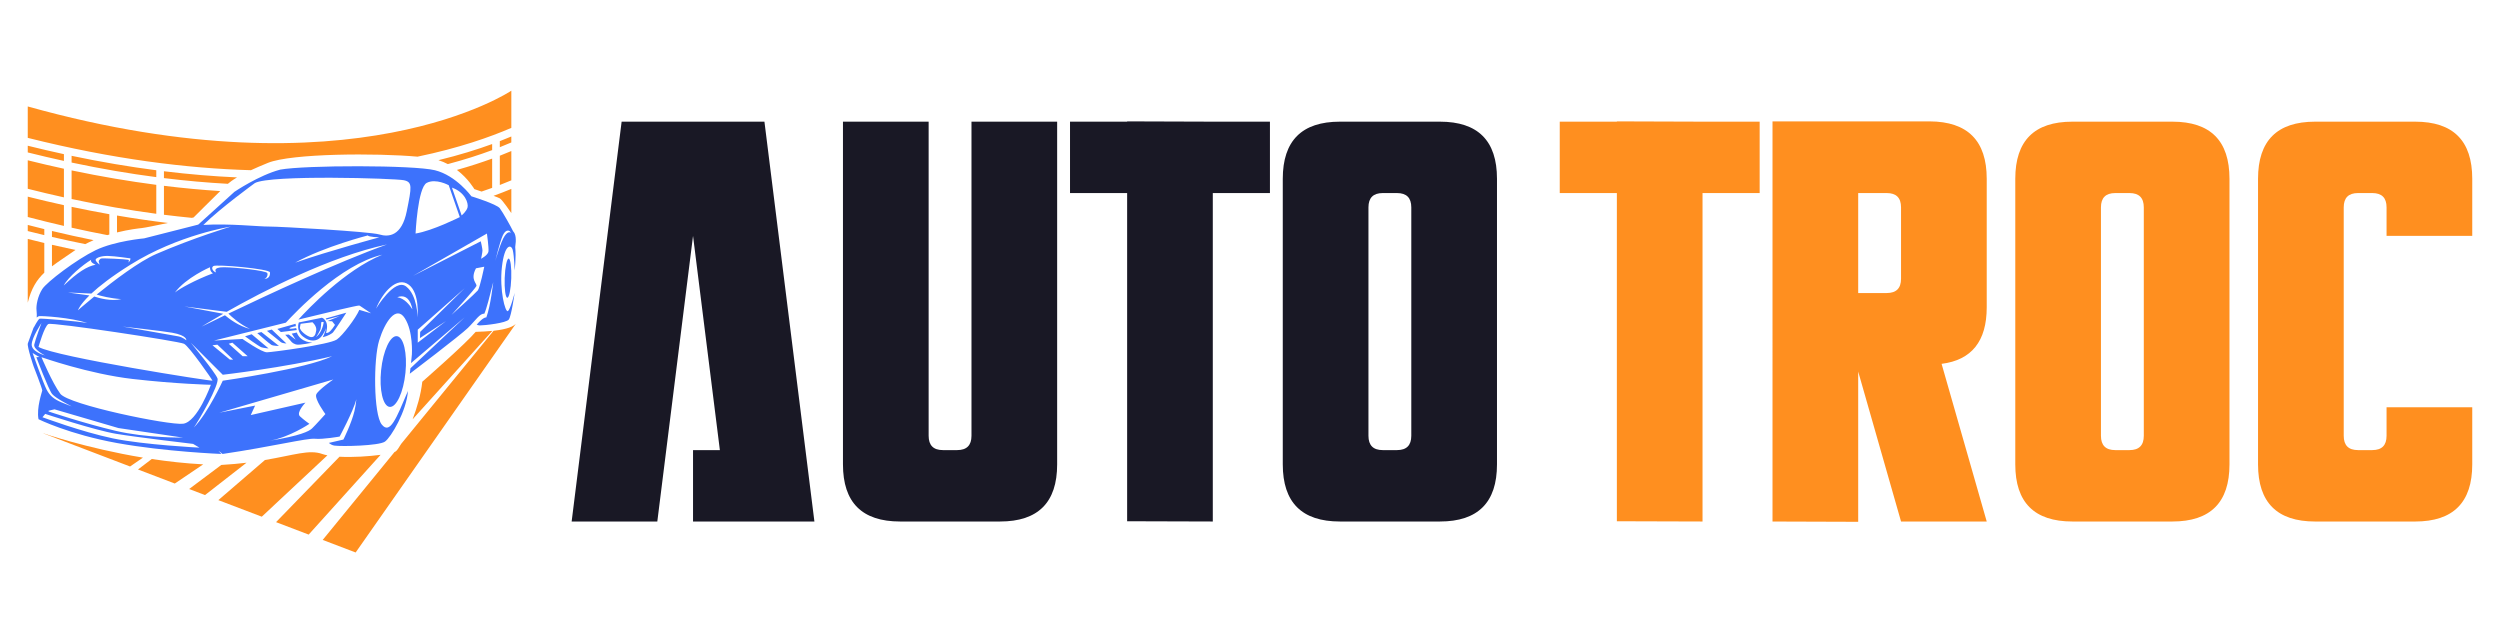
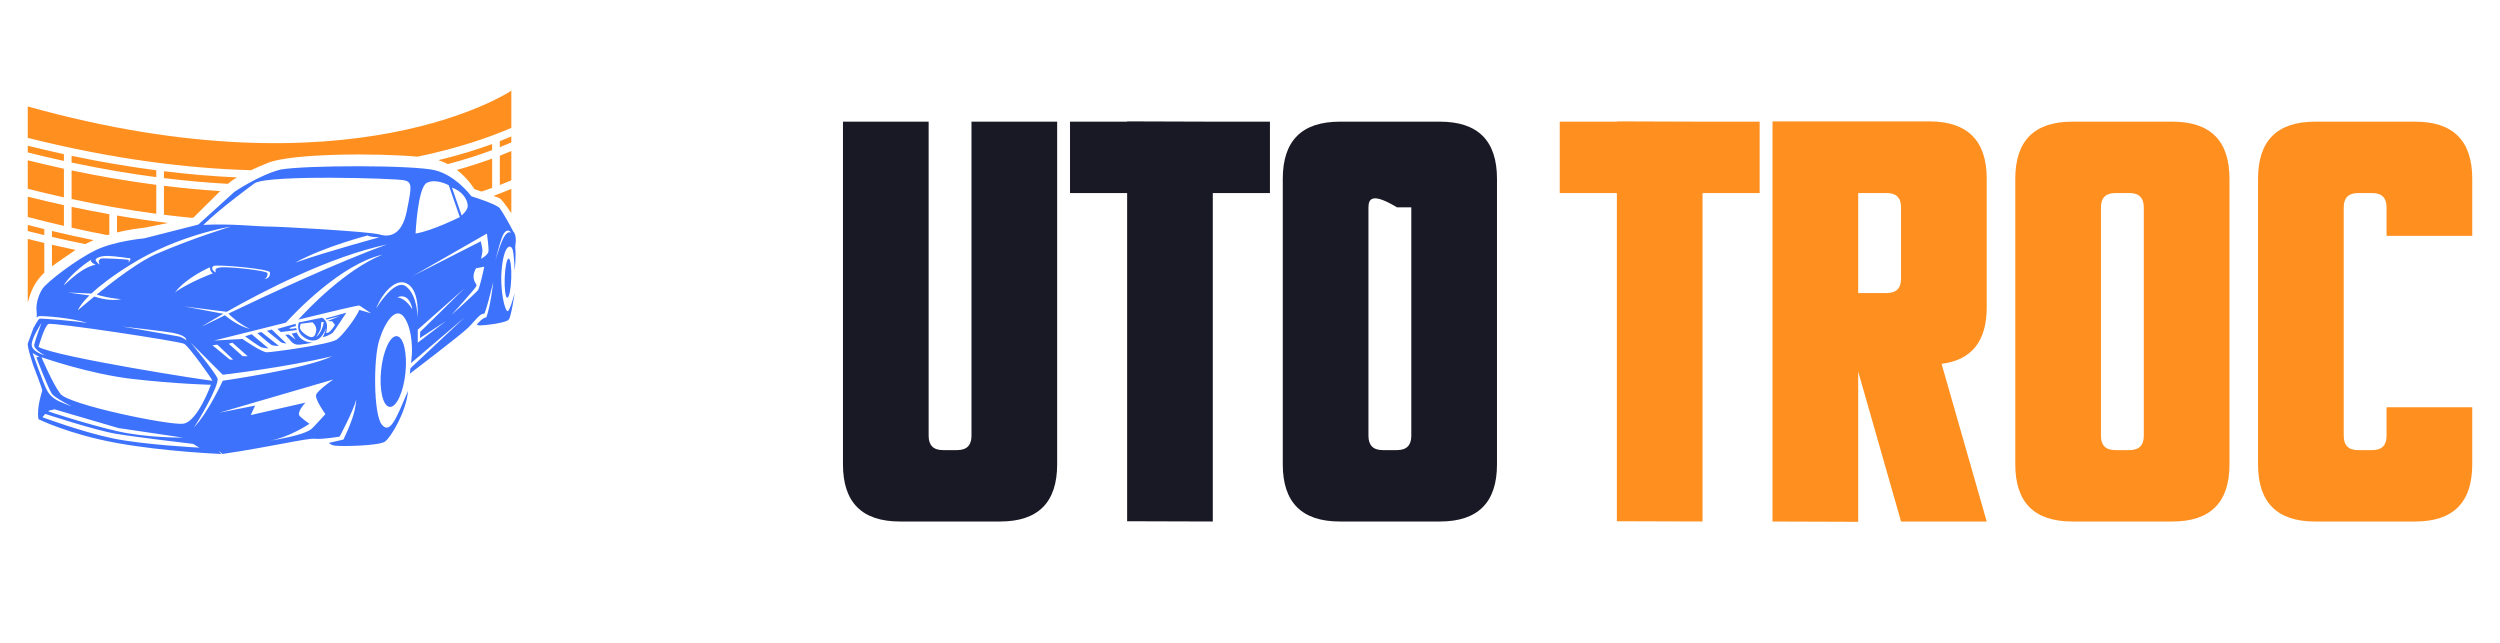
<svg xmlns="http://www.w3.org/2000/svg" version="1.1" id="Calque_1" x="0px" y="0px" width="217.667px" height="56px" viewBox="0 0 217.667 56" enable-background="new 0 0 217.667 56" xml:space="preserve">
  <g>
    <g>
-       <path fill="#FF8F1F" d="M17.85,43.104l-1.382-0.527l2.802-2.098c0.004,0,0.009,0.002,0.015,0.002    c0.799-0.047,1.521-0.115,2.179-0.193L17.85,43.104z M36.767,33.236c-0.119,1.104-0.457,2.262-0.842,3.271l6.941-7.699    c-0.405,0.041-0.882,0.07-1.452,0.086C40.541,29.938,36.767,33.236,36.767,33.236z M12.015,40.877l3.204,1.223l2.474-1.67    c-1.537-0.08-3.049-0.25-4.48-0.465L12.015,40.877z M12.446,39.844c-4.978-0.824-8.787-2.154-8.787-2.154l7.666,2.926    L12.446,39.844z M42.976,28.799l-8.05,9.851c-0.201,0.346-0.371,0.582-0.471,0.652c-0.023,0.018-0.059,0.035-0.105,0.053    l-6.253,7.654l2.868,1.094L44.91,28.19C44.704,28.415,44.203,28.663,42.976,28.799z M33.137,39.6    c-1.014,0.135-2.421,0.23-3.578,0.166l-5.525,5.695l2.841,1.084L33.137,39.6z M28.507,39.645    c-0.167-0.033-0.321-0.074-0.452-0.119c-1.125-0.406-2.44,0.094-4.988,0.527l-4.057,3.492l3.783,1.441L28.507,39.645z" />
      <path fill="#3D72FC" d="M27.203,29.828c0,0-1.129,0.258-1.444,0.16s-0.423-0.281-0.423-0.281l-0.502-0.559l0.305-0.021    l0.602,0.443l-0.339-0.52c0,0,0.435-0.107,0.438-0.099C26.166,29.84,27.203,29.828,27.203,29.828z M28.358,27.73l1.795-0.506    c0,0-1.066,1.642-1.168,1.728c-0.103,0.085-0.361,0.283-0.886,0.412c0.155-0.248,0.311-0.85,0.311-0.85s-0.208,0.592-0.524,0.885    c-0.318,0.291-0.862,0.416-1.505-0.098c-0.643-0.513-0.363-1.226-0.363-1.226l1.901-0.387c0,0,0.173-0.129,0.431,0.259    c0.258,0.386,0.043,1.004,0.043,1.004s-0.026,0.095,0.198,0c0.223-0.096,0.576-0.662,0.576-0.662l-0.25-0.318l-0.396-0.018    l1.075-0.438l-1.178,0.31L28.358,27.73z M27.532,28.78c0.06-0.403-0.329-0.722-0.329-0.722l-1.021,0.133    c0,0-0.034,0.031-0.068,0.323c-0.034,0.292,0.662,0.799,0.946,0.832C27.343,29.381,27.471,29.184,27.532,28.78z M28.185,28.058    c-0.103-0.068-0.214,0-0.214,0s-0.026,0.533-0.078,0.636c-0.051,0.104-0.266,0.556-0.395,0.656    C27.927,29.098,28.156,28.336,28.185,28.058z M21.334,29.283c0,0,1.21,0.883,1.421,0.951c0.212,0.07,0.63,0.104,0.63,0.104    l-1.473-1.236L21.334,29.283z M23.242,28.807c0,0,1.055,0.859,1.204,0.976c0.149,0.113,0.493,0.125,0.493,0.125l-1.278-1.214    L23.242,28.807z M22.4,29.002c0,0,1.054,0.93,1.232,1.025c0.177,0.1,0.653,0.092,0.653,0.092l-1.524-1.208L22.4,29.002z     M25.838,28.737l-0.052-0.172c0,0-0.459,0.096-0.571,0.039s0.377-0.186,0.545-0.203c-0.016-0.098-0.024-0.211-0.024-0.211    l-1.59,0.449l0.309,0.271L25.838,28.737z M44.858,21.508c0.092,0.918-0.049,2.038-0.049,2.038s-0.035-1.229-0.163-1.763    c-0.13-0.532-0.716-0.572-0.946,1.462c-0.229,2.035,0.292,3.972,0.516,3.842c0.224-0.128,0.593-1.59,0.593-1.59    s-0.284,2.012-0.507,2.321c-0.224,0.31-2.115,0.516-2.527,0.516c-0.096,0-0.187-0.029-0.271-0.071    c0.238-0.273,0.605-0.642,0.839-0.625c0.369-0.98,0.602-3.075,0.602-3.075l0,0c-0.3,1.201-0.584,2.339-0.78,2.756    c-0.383-0.051-0.745,0.568-1.426,1.233c-0.682,0.664-5.06,3.986-5.06,3.986s0.023-0.178,0.058-0.475l4.716-4.429l-4.667,3.981    c0.025-0.227,0.051-0.486,0.076-0.764c0.003-0.047,0.119-2-0.618-3.148c-0.745-1.164-1.737,0.319-2.235,1.949    c-0.499,1.629-0.493,6.416,0.23,7.311c0.721,0.895,1.26-0.518,2.28-2.922c-0.115,1.74-1.478,4.043-2.005,4.41    c-0.528,0.367-3.76,0.436-4.402,0.346c-0.179-0.027-0.34-0.117-0.481-0.234l1.267-0.293c0,0,0.688-1.359,0.963-2.477    c0.071-0.283,0.125-0.648,0.167-1.031c-0.297,1.104-1.457,3.248-1.457,3.248s-1.461,0.26-2.149,0.191    c-0.687-0.07-3.73,0.686-8.045,1.324c-0.103-0.094-0.226-0.184-0.362-0.275l0.264,0.275c0,0-4.871-0.191-9.065-0.947    C6.018,37.822,3.353,36.5,3.353,36.5c-0.189-1,0.309-2.375,0.326-2.498c0.018-0.129-0.756-2.111-0.756-2.111    s-0.584-1.719-0.499-1.994c0.051-0.16,0.303-0.846,0.503-1.383h0.014c0,0,0.377-0.722,0.506-0.766    c0.13-0.042,3.353,0.215,4.152,0.383c-1.384-0.494-4.005-0.64-4.203-0.605c-0.058,0.01-0.128,0.059-0.2,0.123    c0.009-0.158,0.015-0.397-0.016-0.634c-0.051-0.407,0.104-1.225,0.499-1.845c0.396-0.619,2.974-2.578,4.647-3.387    c1.673-0.806,4.224-1.03,4.224-1.03l4.71-1.198l3.151-2.854c0,0,2.109-1.434,3.983-1.932c2.166-0.396,11.615-0.406,13.473,0.053    c1.855,0.457,3.174,2.269,3.174,2.269s2.2,0.676,2.476,1.042c0.275,0.367,0.968,1.611,1.157,2    C44.919,20.381,44.958,20.852,44.858,21.508z M43.125,22.711c0,0,0.481-1.702,0.825-2.184c0.344-0.482,0.525-0.249,0.525-0.249    c-0.047-0.223-0.422-0.386-0.697,0.215C43.502,21.096,43.125,22.711,43.125,22.711z M39.35,16.334l0.843,2.423    c0,0,0.43-0.354,0.516-0.702C40.795,17.708,40.511,16.746,39.35,16.334z M36.182,20.333c1.49-0.242,3.852-1.432,3.852-1.432    l-0.964-2.774c0,0-1.123-0.62-1.913-0.206C36.365,16.334,36.182,20.333,36.182,20.333z M17.707,19.583    c2.286-0.138,4.779,0.148,5.707,0.143c0.929-0.005,8.78,0.436,9.61,0.687c0.831,0.252,1.955,0.138,2.39-2.017    c0.436-2.155,0.504-2.543-0.251-2.704c-0.757-0.161-11.622-0.493-12.969,0.246C22.194,15.938,19.213,18.098,17.707,19.583z     M19.887,27.305c3.327-1.594,9.51-4.481,13.808-6.02c-4.995,1.052-10.856,4.105-13.957,5.863l0,0l-3.682-0.466l3.381,0.637    c-1.174,0.673-1.88,1.117-1.88,1.117s0.777-0.384,2.029-0.986c0.334,0.281,1.196,0.945,2.177,1.19    C20.857,28.213,20.175,27.592,19.887,27.305z M4.229,35.826c0,0,3.083,1.033,5.812,1.678c2.729,0.645,5.878,0.594,5.878,0.594    l-5.604-0.828l-5.57-1.631L4.229,35.76V35.826z M15.931,36.895c1.261-0.139,2.43-3.393,2.43-3.393s-3.004-0.068-6.809-0.506    C7.748,32.563,3.611,31.1,3.611,31.1s0.928,2.217,1.639,3.182C5.96,35.242,14.67,37.031,15.931,36.895z M16.882,37.219    c1.237-1.27,2.514-4.072,2.514-4.072s7.285-1.031,9.52-2.131c-4.16,0.994-9.52,1.613-9.52,1.613l-2.789-2.793    c0,0,2.12,2.564,2.326,3.104C19.14,33.477,17.244,36.723,16.882,37.219z M21.566,31.016l-1.333-1.18l-0.317,0.096l1.212,1.084    H21.566z M18.928,30.01l-0.43,0.051l1.514,1.246h0.283L18.928,30.01z M18.281,23.267c0,0-2.109,0.918-3.049,2.202    c0.355-0.31,1.776-1.101,3.313-1.674C18.257,23.646,18.281,23.267,18.281,23.267z M23.002,24.299    c0.401-0.035,0.526-0.275,0.504-0.584c-0.023-0.309-4.676-0.722-4.928-0.55c-0.252,0.171,0.012,0.515,0.241,0.55    c0,0-0.378-0.458,0.688-0.448c1.065,0.012,3.702,0.299,3.771,0.517C23.346,24.001,23.174,24.253,23.002,24.299z M14.99,28.969    c-0.92-0.164-4.314-0.534-4.314-0.534s4.461,0.773,4.856,0.852c0.396,0.076,0.688,0.344,0.688,0.344S16.332,29.209,14.99,28.969z     M33.024,20.666c0,0-0.988-0.034-0.988-0.171c0,0-3.789,0.967-6.335,2.372C28.727,21.817,33.024,20.666,33.024,20.666z     M8.673,23.047c0,0-0.061-0.207-0.078-0.275c-0.017-0.069,0.095-0.198,0.181-0.258c0.086-0.06,2.235,0.06,2.381,0.103    c0.146,0.044,0,0.241,0,0.241c0.223-0.137,0.197-0.361,0.197-0.361s-1.357-0.205-1.968-0.214c-0.61-0.008-1.015,0.173-1.058,0.318    C8.286,22.746,8.673,23.047,8.673,23.047z M5.548,24.859c1.225-1.157,2.027-1.667,2.778-1.812c0,0-0.521-0.198-0.383-0.431    C7.212,23.056,5.937,24.115,5.548,24.859z M8.205,25.818c0.419,0.139,1.487,0.439,2.351,0.223    c-0.956-0.058-1.763-0.275-2.141-0.393c1.491-1.21,3.692-2.883,5.201-3.538c3.229-1.4,6.486-2.383,6.486-2.383    s-4.566,0.704-8.747,3.321c-1.661,1.039-2.723,1.878-3.401,2.512l-1.983-0.091H5.926l1.861,0.253    c-0.875,0.857-1.001,1.293-1.001,1.293S7.357,26.512,8.205,25.818z M3.353,30.205c1.496,0.877,15.145,3.01,15.145,2.939    c0-0.068-2.028-2.99-2.475-3.213c-0.447-0.225-11.466-1.892-11.811-1.72C3.869,28.384,3.353,30.205,3.353,30.205z M2.759,29.99    c-0.025,0.645,1.152,0.955,1.152,0.955S2.896,30.43,2.983,30s0.628-1.873,0.628-1.873S2.786,29.346,2.759,29.99z M4.058,33.92    c0.292,0.559,0.653,0.842,1.307,1.117s0.876,0.344,0.876,0.344s-1.392-0.695-1.702-1.074C4.229,33.928,3.164,31.1,3.164,31.1    l0.274-0.016l-0.154-0.078L2.837,30.73C2.837,30.73,3.766,33.361,4.058,33.92z M17.363,38.975l-0.551-0.326    c0,0-4.847-0.568-6.704-0.879c-1.856-0.309-6.171-1.734-6.171-1.734l-0.241,0.291c0,0,3.403,1.271,6.12,1.84    C12.532,38.732,17.363,38.975,17.363,38.975z M27.54,34.332c0.189-0.396,1.479-1.291,1.479-1.291L19.1,35.932l3.111-0.619    l-0.378,0.826l4.762-1.084c0,0-0.828,0.859-0.484,1.188c0.346,0.324,0.827,0.658,0.827,0.658s-1.702,1.162-3.472,1.473    c2.682-0.43,3.438-0.826,3.696-1.066c0.258-0.24,1.169-1.256,1.169-1.256S27.351,34.729,27.54,34.332z M31.286,26.979l1.023,0.299    l-0.98-0.656l0,0.001c-0.016-0.013-0.036-0.021-0.062-0.021c-0.23,0-2.637,0.574-5.29,1.224c0.832-0.918,4.049-4.315,7.306-5.648    c-3.616,0.834-7.621,5.067-8.394,5.915c-3.138,0.773-6.253,1.558-6.253,1.558l2.476-0.139c0,0,1.673,1.172,2.131,1.162    c0.458-0.01,5.433-0.668,6.086-1.115C29.824,29.219,30.983,27.696,31.286,26.979z M35.907,26.934    c-0.017-0.091-0.036-0.176-0.057-0.251c-0.24-0.818-0.704-1.014-1.262-0.806C35.201,25.973,35.652,26.525,35.907,26.934z     M35.608,24.802c-1.044-0.804-2.314,0.677-2.865,2.064c0,0,1.617-2.693,2.614-1.926c0.997,0.769,0.997,2.693,0.997,2.693    S36.561,25.537,35.608,24.802z M38.834,27.954l-2.269,1.479l0.018-0.537l3.868-3.796l-4.079,3.603v1.132L38.834,27.954z     M42.164,23.222l-0.722,0.138c-0.539,1.008,0.126,1.318,0.034,1.547c-0.091,0.229-2.166,2.509-2.166,2.509    s2.109-1.902,2.292-2.131C41.786,25.055,42.164,23.222,42.164,23.222z M42.395,20.333l-6.431,3.685l5.896-3.009    c0,0,0.147,0.635,0.147,0.799c0,0.163-0.121,0.722-0.121,0.722s0.61-0.318,0.645-0.645C42.566,21.56,42.395,20.333,42.395,20.333z     M34.556,29.268c-0.585-0.061-1.202,1.27-1.375,2.971c-0.174,1.701,0.159,3.127,0.744,3.188c0.586,0.059,1.203-1.27,1.376-2.971    C35.474,30.756,35.141,29.328,34.556,29.268z M44.287,22.516c-0.158-0.005-0.313,0.753-0.346,1.695    c-0.033,0.941,0.07,1.708,0.227,1.714c0.159,0.006,0.313-0.752,0.346-1.694C44.547,23.289,44.445,22.521,44.287,22.516z" />
      <path fill="#FF8F1F" d="M2.416,12.003c0-1.647,0-1.778,0-2.734c28.322,7.92,42.104-1.372,42.104-1.372v3.237    c-1.824,0.788-4.548,1.756-8.169,2.507c-3.532-0.325-10.968-0.291-13.021,0.539c-0.586,0.237-1.073,0.449-1.481,0.639    C16.288,14.663,9.813,13.86,2.416,12.003z M14.274,18.698c0.825,0.103,1.634,0.192,2.428,0.27    c0.098-0.022,0.155-0.035,0.155-0.035s1.432-1.431,2.318-2.297c-1.563-0.1-3.194-0.248-4.901-0.457V18.698z M6.233,14.836    c2.588,0.544,5.045,0.954,7.374,1.257v2.521c-2.335-0.312-4.795-0.735-7.374-1.287V14.836z M44.52,16.447v2.106    c0,0-0.774-1.149-1.002-1.282c-0.065-0.04-0.278-0.122-0.547-0.221C43.537,16.844,44.052,16.643,44.52,16.447z M43.517,12.289    c0.357-0.138,0.691-0.275,1.002-0.406v0.52c-0.309,0.134-0.642,0.271-1.002,0.413V12.289z M10.187,20.237v-1.472    c1.527,0.261,3.007,0.476,4.434,0.648c-0.997,0.21-2.006,0.416-2.264,0.442C12.093,19.883,11.243,19.976,10.187,20.237z     M44.52,15.701c-0.31,0.131-0.644,0.267-1.002,0.405v-2.548c0.357-0.139,0.691-0.276,1.002-0.408V15.701z M9.349,20.471    c-1.018-0.194-2.057-0.41-3.116-0.648v-1.814c1.119,0.237,2.215,0.451,3.286,0.641v1.77C9.462,20.437,9.406,20.454,9.349,20.471z     M5.565,19.67c-1.031-0.237-2.081-0.496-3.149-0.777c0-0.583,0-1.175,0-1.771c1.069,0.269,2.119,0.517,3.149,0.742V19.67z     M39.781,14.795c1.15-0.323,2.172-0.659,3.069-0.986v2.548c-0.293,0.106-0.601,0.214-0.922,0.322    c-0.356-0.122-0.628-0.214-0.628-0.214S40.788,15.564,39.781,14.795z M38.174,13.946c1.824-0.443,3.382-0.933,4.676-1.405v0.53    c-1.087,0.404-2.374,0.823-3.86,1.217C38.738,14.155,38.466,14.039,38.174,13.946z M3.857,20.471    C3.38,20.357,2.9,20.24,2.416,20.118c0-0.178,0-0.354,0-0.534c0.484,0.126,0.963,0.247,1.441,0.364V20.471z M7.421,21.255    c-0.949-0.191-1.915-0.4-2.897-0.627V20.11c1.235,0.296,2.443,0.563,3.625,0.801C7.904,21.016,7.661,21.129,7.421,21.255z     M3.857,23.741c-0.667,0.632-1.13,1.372-1.441,2.613c0-0.508,0-2.752,0-5.551c0.484,0.122,0.964,0.239,1.441,0.353V23.741z     M2.416,16.436c0-0.836,0-1.67,0-2.48c1.069,0.267,2.119,0.511,3.149,0.735v2.493C4.535,16.957,3.484,16.707,2.416,16.436z     M14.274,14.911c2.247,0.274,4.367,0.445,6.364,0.535c-0.397,0.235-0.633,0.417-0.798,0.558c-1.77-0.097-3.624-0.258-5.566-0.497    V14.911z M6.573,21.764c-0.029,0.02-0.06,0.038-0.088,0.059c-0.77,0.541-1.417,0.955-1.961,1.365v-1.875    C5.214,21.471,5.899,21.624,6.573,21.764z M6.233,13.566c2.588,0.546,5.045,0.956,7.374,1.258v0.598    c-2.335-0.304-4.794-0.721-7.374-1.269V13.566z M2.416,12.688c1.069,0.266,2.119,0.51,3.149,0.734v0.589    c-1.031-0.227-2.081-0.471-3.149-0.739C2.416,13.075,2.416,12.88,2.416,12.688z" />
    </g>
    <g>
-       <path fill="#191825" d="M62.677,39.189l-2.337-18.65L57.23,45.406h-7.459l4.352-34.813h12.434l4.351,34.813H60.34v-6.217H62.677z" />
      <path fill="#191825" d="M84.584,10.593h7.459v29.84c0,3.314-1.658,4.973-4.973,4.973h-8.703c-3.315,0-4.973-1.658-4.973-4.973    v-29.84h7.46v27.352c0,0.83,0.415,1.244,1.243,1.244h1.243c0.828,0,1.244-0.414,1.244-1.244V10.593z" />
      <path fill="#191825" d="M98.136,10.593v-0.025l7.459,0.025h4.975v6.216h-4.975v28.597l-7.459-0.023V16.81h-4.973v-6.216H98.136z" />
-       <path fill="#191825" d="M116.662,10.593h8.703c3.315,0,4.973,1.658,4.973,4.973v24.867c0,3.314-1.657,4.973-4.973,4.973h-8.703    c-3.315,0-4.975-1.658-4.975-4.973V15.566C111.688,12.251,113.347,10.593,116.662,10.593z M119.147,18.053v19.892    c0,0.83,0.416,1.244,1.245,1.244h1.242c0.829,0,1.243-0.414,1.243-1.244V18.053c0-0.829-0.414-1.244-1.243-1.244h-1.242    C119.563,16.81,119.147,17.225,119.147,18.053z" />
+       <path fill="#191825" d="M116.662,10.593h8.703c3.315,0,4.973,1.658,4.973,4.973v24.867c0,3.314-1.657,4.973-4.973,4.973h-8.703    c-3.315,0-4.975-1.658-4.975-4.973V15.566C111.688,12.251,113.347,10.593,116.662,10.593z M119.147,18.053v19.892    c0,0.83,0.416,1.244,1.245,1.244h1.242c0.829,0,1.243-0.414,1.243-1.244V18.053h-1.242    C119.563,16.81,119.147,17.225,119.147,18.053z" />
      <path fill="#FF8F1F" d="M140.775,10.593v-0.025l7.459,0.025h4.974v6.216h-4.974v28.597l-7.459-0.023V16.81h-4.973v-6.216H140.775z    " />
      <path fill="#FF8F1F" d="M161.787,32.352v13.08l-7.46-0.025V10.568h13.677c3.314,0.017,4.974,1.683,4.974,4.998v11.19    c0,2.953-1.312,4.591-3.93,4.923l3.93,13.727h-7.46L161.787,32.352z M161.787,25.514h2.486c0.829,0,1.244-0.415,1.244-1.244    v-6.217c0-0.829-0.415-1.244-1.244-1.244h-2.486V25.514z" />
      <path fill="#FF8F1F" d="M180.437,10.593h8.704c3.314,0,4.973,1.658,4.973,4.973v24.867c0,3.314-1.658,4.973-4.973,4.973h-8.704    c-3.315,0-4.973-1.658-4.973-4.973V15.566C175.464,12.251,177.121,10.593,180.437,10.593z M182.923,18.053v19.892    c0,0.83,0.415,1.244,1.245,1.244h1.242c0.829,0,1.244-0.414,1.244-1.244V18.053c0-0.829-0.415-1.244-1.244-1.244h-1.242    C183.338,16.81,182.923,17.225,182.923,18.053z" />
      <path fill="#FF8F1F" d="M207.79,35.461h7.461v4.973c0,3.314-1.658,4.973-4.974,4.973h-8.704c-3.315,0-4.973-1.658-4.973-4.973    V15.566c0-3.315,1.657-4.973,4.973-4.973h8.704c3.315,0,4.974,1.658,4.974,4.973v4.973h-7.461v-2.486    c0-0.829-0.413-1.244-1.242-1.244h-1.244c-0.829,0-1.243,0.415-1.243,1.244v19.892c0,0.83,0.414,1.244,1.243,1.244h1.244    c0.829,0,1.242-0.414,1.242-1.244V35.461z" />
    </g>
  </g>
</svg>